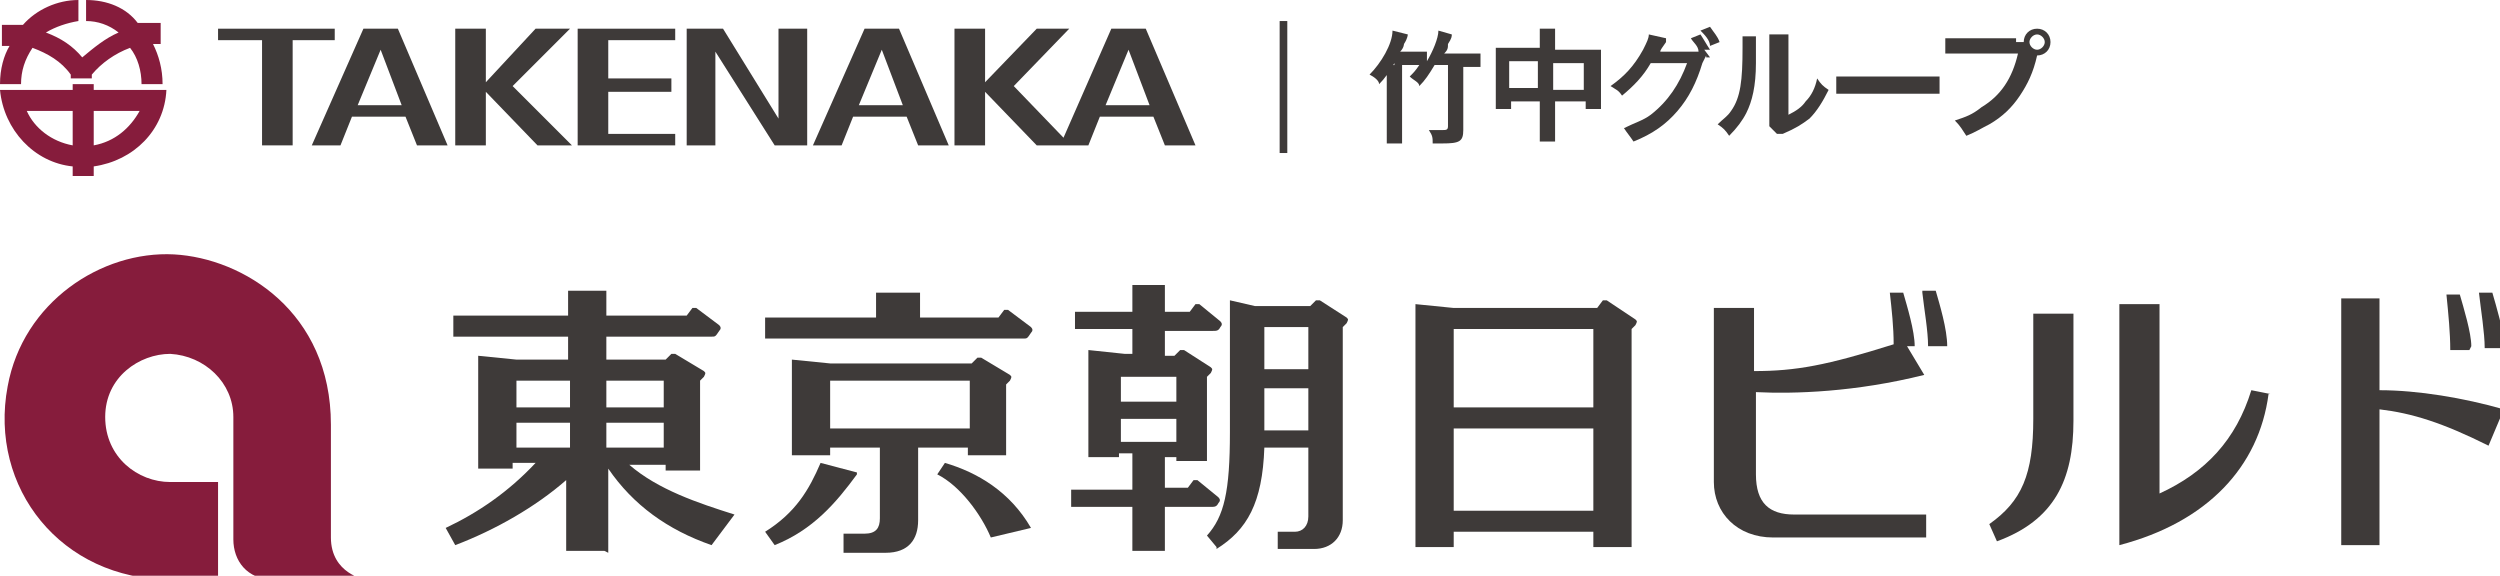
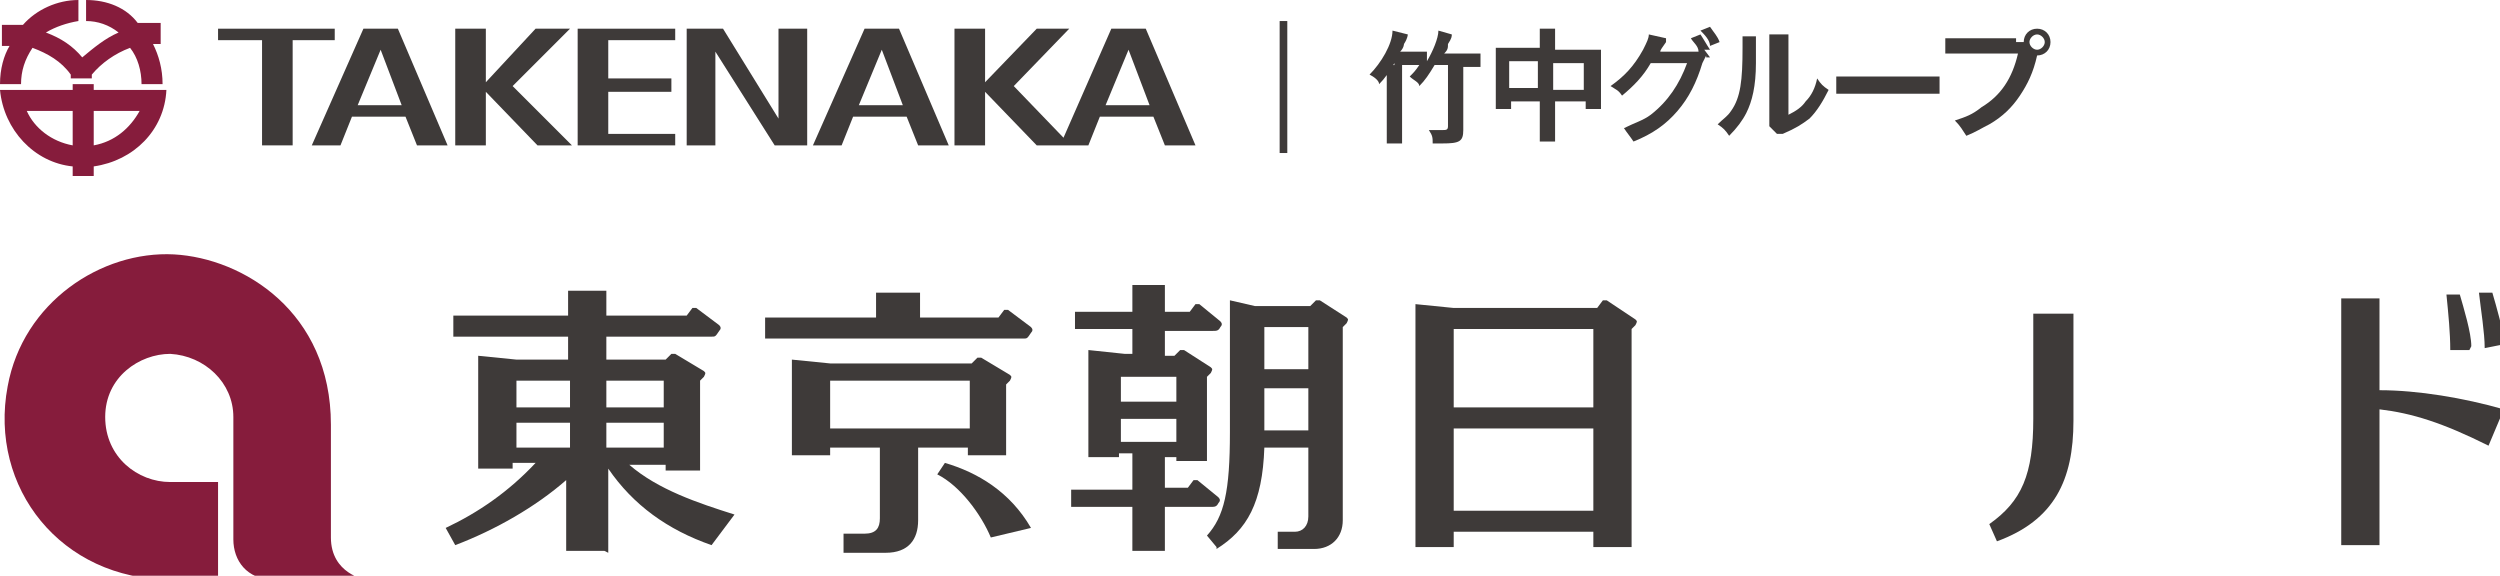
<svg xmlns="http://www.w3.org/2000/svg" id="_レイヤー_1" version="1.1" viewBox="0 0 130.7 30.1">
  <defs>
    <style>
      .st0 {
        fill: #3e3a39;
      }

      .st1 {
        fill: #861c3c;
      }

      .st2 {
        fill: #861c3c;
      }

      .st3 {
        fill: #3e3a39;
      }
    </style>
  </defs>
  <path class="st0" d="M72.9,3.3c-.3.5-.5.8-.8,1.1,0-.2-.3-.4-.5-.5.6-.6,1.2-1.6,1.2-2.3l.8.2s0,.2-.2.5c0,0,0,.2-.2.4h1.4v.5c.3-.5.6-1.2.6-1.6l.7.2c0,.1,0,.2-.2.5,0,.2,0,.3-.2.5h1.9v.7h-.9v3.3c0,.6-.2.7-1.1.7s-.3,0-.5,0c0-.3,0-.4-.2-.7h.7c.2,0,.3,0,.3-.2v-3.2h-.7c-.3.5-.5.8-.8,1.1,0-.2-.3-.3-.5-.5.2-.2.3-.3.5-.6h-.9v4.1h-.8V3.4h.4,0Z" />
  <path class="st0" d="M80.5,2.2v-.7h.8v1.1h2.4v3.1h-.8v-.4h-1.6v2.1h-.8v-2.1h-1.5v.4h-.8v-3.2h2.3v-.4h0ZM78.9,4.6h1.5v-1.4h-1.5v1.4ZM82.8,3.3h-1.6v1.4h1.6s0-1.4,0-1.4Z" />
  <path class="st0" d="M89.2,2.9l-.2.4c-.3,1-.7,1.8-1.3,2.5-.6.7-1.3,1.2-2.3,1.6-.2-.3-.3-.4-.5-.7.6-.3,1-.4,1.4-.7.9-.7,1.5-1.6,1.9-2.7h-1.9c-.4.7-.9,1.2-1.5,1.7-.2-.3-.3-.3-.6-.5.7-.5,1.2-1,1.7-1.9.2-.4.3-.6.3-.8l.9.2v.2c-.2.3-.3.4-.3.5h2c0-.3-.3-.5-.4-.7l.5-.2c.2.3.3.5.5.8h-.3l.3.4h-.2ZM89.4,2.4c0-.3-.3-.6-.5-.8l.5-.2c.2.3.4.5.5.8l-.5.2Z" />
  <path class="st0" d="M91.8,1.9v1.4c0,1.2-.2,2-.5,2.6-.2.4-.5.8-.9,1.2-.2-.3-.3-.4-.6-.6.3-.3.5-.4.7-.7.5-.7.6-1.6.6-3.3s0-.4,0-.6h.9s-.2,0-.2,0ZM93.5,1.8v4.2c.4-.2.7-.4.9-.7.3-.3.5-.7.6-1.2.2.3.3.4.6.6-.3.6-.6,1.1-1,1.5-.4.3-.7.5-1.4.8h-.3l-.4-.4V1.8h1Z" />
  <path class="st0" d="M96,4h5.4v.9h-5.4v-.9Z" />
  <path class="st0" d="M105.4,2.2h.4c0-.4.3-.7.7-.7s.7.3.7.7-.3.7-.7.7,0,0,0,0c-.2.9-.5,1.5-.9,2.1s-.9,1.1-1.6,1.5c-.4.2-.7.4-1.2.6-.2-.3-.3-.5-.6-.8.6-.2.9-.3,1.4-.7,1-.6,1.6-1.5,1.9-2.8h-3.8v-.8h3.7v.2ZM106.1,2.2c0,.2.2.4.4.4s.4-.2.4-.4-.2-.4-.4-.4-.4.2-.4.4" />
  <polygon class="st0" points="17.5 1.5 11.4 1.5 11.4 2.1 13.7 2.1 13.7 7.6 15.3 7.6 15.3 2.1 17.5 2.1 17.5 1.5" />
  <path class="st0" d="M19,1.5l-2.7,6.1h1.5l.6-1.5h2.8l.6,1.5h1.6l-2.6-6.1h-1.9.1ZM18.7,5.5l1.2-2.9,1.1,2.9h-2.3Z" />
  <path class="st0" d="M45.2,1.5l-2.7,6.1h1.5l.6-1.5h2.8l.6,1.5h1.6l-2.6-6.1h-1.9.1ZM44.9,5.5l1.2-2.9,1.1,2.9h-2.3Z" />
  <path class="st0" d="M60,1.5h-1.9l-2.5,5.7-2.6-2.7,2.9-3h-1.7l-2.7,2.8V1.5h-1.6v6.1h1.6v-2.8l2.7,2.8h2.7l.6-1.5h2.8l.6,1.5h1.6l-2.6-6.1s0,0,.1,0ZM57.8,5.5l1.2-2.9,1.1,2.9h-2.3Z" />
  <polygon class="st0" points="29.8 1.5 28 1.5 25.4 4.3 25.4 1.5 23.8 1.5 23.8 7.6 25.4 7.6 25.4 4.8 28.1 7.6 29.9 7.6 26.8 4.5 29.8 1.5" />
  <polygon class="st0" points="30.2 7.6 35.3 7.6 35.3 7 31.8 7 31.8 4.8 35.1 4.8 35.1 4.1 31.8 4.1 31.8 2.1 35.3 2.1 35.3 1.5 30.2 1.5 30.2 7.6" />
  <polygon class="st0" points="40.7 6.2 37.8 1.5 35.9 1.5 35.9 7.6 37.4 7.6 37.4 2.7 40.5 7.6 42.2 7.6 42.2 1.5 40.7 1.5 40.7 6.2" />
  <path class="st1" d="M1.1,4.4c0-.7.2-1.3.6-1.9.8.3,1.5.7,2,1.4v.2h1.1v-.2c.5-.6,1.2-1.1,2-1.4.4.5.6,1.2.6,1.9h1.1c0-.8-.2-1.5-.5-2.1h.4v-1.1h-1.2C6.6.4,5.6,0,4.5,0v1.1c.6,0,1.2.2,1.7.6-.7.3-1.3.8-1.9,1.3-.5-.6-1.1-1-1.9-1.3.5-.3,1.1-.5,1.7-.6V0C3,0,1.9.5,1.2,1.3H.1v1.1h.4c-.3.5-.5,1.2-.5,2h1.1Z" />
  <path class="st1" d="M4.9,4.7v-.3h-1.1v.3H0c.2,2.1,1.8,3.8,3.8,4v.5h1.1v-.5c2.1-.3,3.7-1.9,3.8-4,0,0-3.8,0-3.8,0ZM1.4,5.8h2.4v1.8c-1.1-.2-2-.9-2.4-1.8M4.9,7.6v-1.8h2.4c-.5.9-1.3,1.6-2.4,1.8" />
  <rect class="st0" x="66.9" y="1.1" width=".4" height="6.9" />
  <g>
    <g>
      <path class="st3" d="M53.5,17.7c.2,0,.2,0,.4-.3.1-.1.1-.2,0-.3l-1.2-.9c0,0-.2,0-.2,0l-.3.4h-4.1v-1.3h-2.3v1.3h-5.8v1.1h13.5Z" />
      <path class="st3" d="M45.3,27.9h-1.2v1h2.2c1.2,0,1.7-.7,1.7-1.7v-3.8h2.6v.4h2v-3.7s0,0,.2-.2c.1-.2.1-.2,0-.3l-1.5-.9c0,0-.2,0-.2,0l-.3.3h-7.4l-2-.2v5h2v-.4h2.6v3.7c0,.5-.2.8-.8.8ZM43.4,19.9h7.3v2.5h-7.3v-2.5Z" />
      <path class="st3" d="M49.4,24.2l-.4.6c1.2.6,2.3,2.1,2.8,3.3l2.1-.5c-1.1-1.9-2.8-2.9-4.5-3.4Z" />
-       <path class="st3" d="M44.8,24.7l-1.9-.5c-.6,1.4-1.3,2.6-2.9,3.6l.5.7c2-.8,3.2-2.2,4.3-3.7Z" />
      <path class="st3" d="M108.4,22v-5.6h-2.1v5.5c0,2.9-.6,4.3-2.3,5.5l.4.9c3-1.1,4-3.2,4-6.3Z" />
      <path class="st3" d="M124.4,21.4c1.7.2,3.3.7,5.7,1.9l.8-1.9c-2.1-.6-4.5-1-6.5-1v-4.8h-2v12.9h2v-7.1Z" />
-       <path class="st3" d="M118.7,20.6l-1-.2c-.8,2.6-2.4,4.3-4.8,5.4v-9.9h-2.1v12.6c4.6-1.2,7.3-4.1,7.8-7.9Z" />
-       <path class="st3" d="M92.7,28.1h8v-1.2h-6.9c-1.3,0-2-.6-2-2.1v-4.3c2,.1,5.2,0,8.8-.9l-.9-1.5h.4c0-.8-.4-2.1-.6-2.8h-.7c.1.9.2,1.8.2,2.7-3.5,1.1-5.1,1.4-7.3,1.4v-3.3h-2.1v9.1c0,1.6,1.2,2.9,3.1,2.9Z" />
-       <path class="st3" d="M100.5,15.3c.1.9.3,2,.3,2.8h1c0-.9-.4-2.2-.6-2.9h-.7Z" />
      <path class="st3" d="M129.2,18.1c0-.7-.4-2-.6-2.7h-.7c.1,1,.2,2,.2,2.9h1Z" />
-       <path class="st3" d="M130.9,18c0-.7-.4-2-.6-2.7h-.7c.1.9.3,2.1.3,2.9h1Z" />
+       <path class="st3" d="M130.9,18c0-.7-.4-2-.6-2.7h-.7c.1.9.3,2.1.3,2.9Z" />
      <path class="st3" d="M74,15.9v12.7h2v-.8h7.3v.8h2v-11.4s0,0,.2-.2c.1-.2.1-.2,0-.3l-1.5-1c0,0-.2,0-.2,0l-.3.4h-7.5l-2-.2ZM83.3,17.2v4.1h-7.3v-4.1h7.3ZM76,26.7v-4.3h7.3v4.3h-7.3Z" />
      <g>
        <path class="st3" d="M63.6,28.7c1.6-1,2.4-2.4,2.5-5.3h2.3v3.6c0,.5-.3.8-.7.8h-.9v.9h1.9c.9,0,1.5-.6,1.5-1.5v-10.1s0,0,.2-.2c.1-.2.1-.2,0-.3l-1.4-.9c0,0-.2,0-.2,0l-.3.3h-2.9l-1.3-.3v6.9c0,3.1-.3,4.4-1.2,5.4l.5.6ZM66.1,22.5v-2.2h2.3v2.2h-2.3ZM66.1,19.3v-2.2h2.3v2.2h-2.3Z" />
        <path class="st3" d="M59.2,25.6h-3.2v.9h3.2v2.3h1.7v-2.3h2.4c.2,0,.3,0,.4-.2.1-.1.1-.2,0-.3l-1.1-.9c0,0-.1,0-.2,0l-.3.4h-1.2v-1.6h.6v.2h1.6v-4.4s0,0,.2-.2c.1-.2.1-.2,0-.3l-1.4-.9c0,0-.2,0-.2,0l-.3.3h-.5v-1.3h2.5c.2,0,.3,0,.4-.2.1-.1.1-.2,0-.3l-1.1-.9c0,0-.1,0-.2,0l-.3.4h-1.3v-1.4h-1.7v1.4h-3v.9h3v1.3h-.4l-1.9-.2v5.6h1.6v-.2h.7v1.6ZM58.6,23.1v-1.2h2.9v1.2h-2.9ZM61.5,19.7v1.3h-2.9v-1.3h2.9Z" />
      </g>
      <path class="st3" d="M31.8,28.9v-4.4c1.3,1.9,3.1,3.2,5.4,4l1.2-1.6c-1.9-.6-4-1.3-5.5-2.6h1.9v.3h1.8v-4.7s0,0,.2-.2c.1-.2.1-.2,0-.3l-1.5-.9c0,0-.2,0-.2,0l-.3.3h-3.1v-1.2h5.5c.2,0,.2,0,.4-.3.1-.1.1-.2,0-.3l-1.2-.9c0,0-.2,0-.2,0l-.3.4h-4.2v-1.3h-2v1.3h-6v1.1h6v1.2h-2.7l-2-.2v5.9h1.8v-.3h1.2c-1.4,1.5-3,2.6-4.7,3.4l.5.9c2.1-.8,4.2-2,5.8-3.4v3.7h2ZM29.8,19.9v1.4h-2.8v-1.4h2.8ZM34.7,19.9v1.4h-3v-1.4h3ZM31.7,23.4v-1.3h3v1.3h-3ZM29.8,22.1v1.3h-2.8v-1.3h2.8Z" />
    </g>
    <path class="st2" d="M11.4,25.2v5.1h-2.5c-5.7,0-9.5-4.8-8.5-10.1.8-4.4,4.9-7.1,8.7-6.9,3.6.2,8.2,3,8.2,8.9v5.9c0,1.9,1.8,2.2,1.8,2.2h-4.8c-1.4,0-2.1-1-2.1-2.1v-6.4c0-1.8-1.5-3.2-3.3-3.3-1.6,0-3.4,1.2-3.4,3.3,0,2.1,1.7,3.4,3.4,3.4h2.6" />
  </g>
</svg>